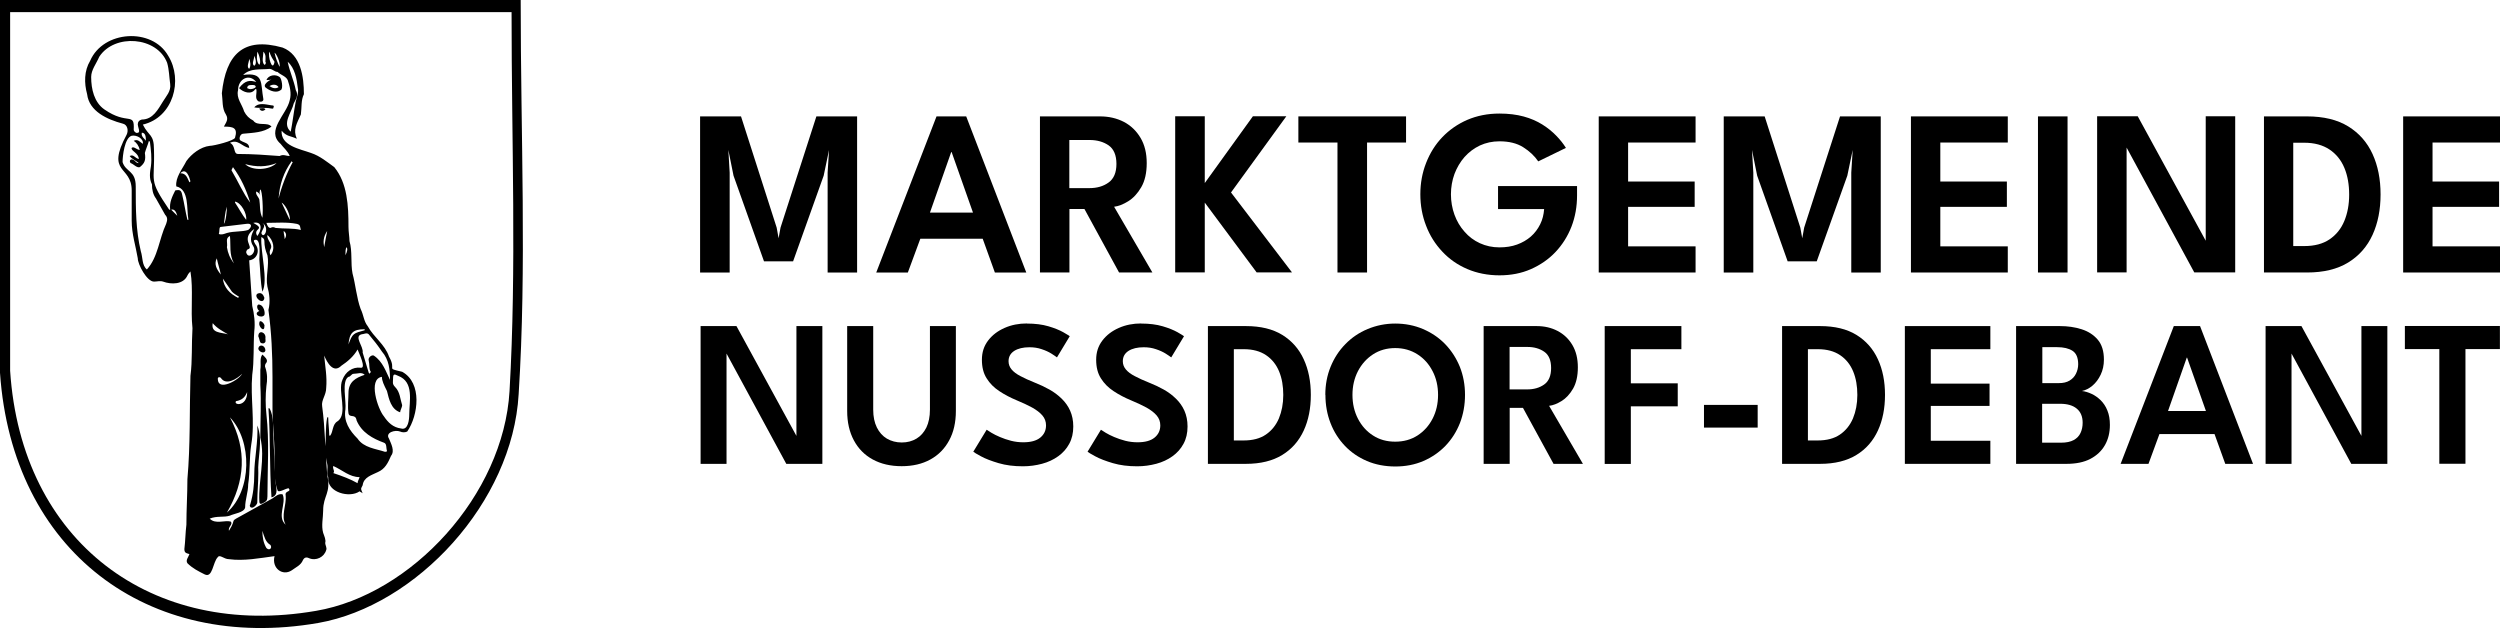
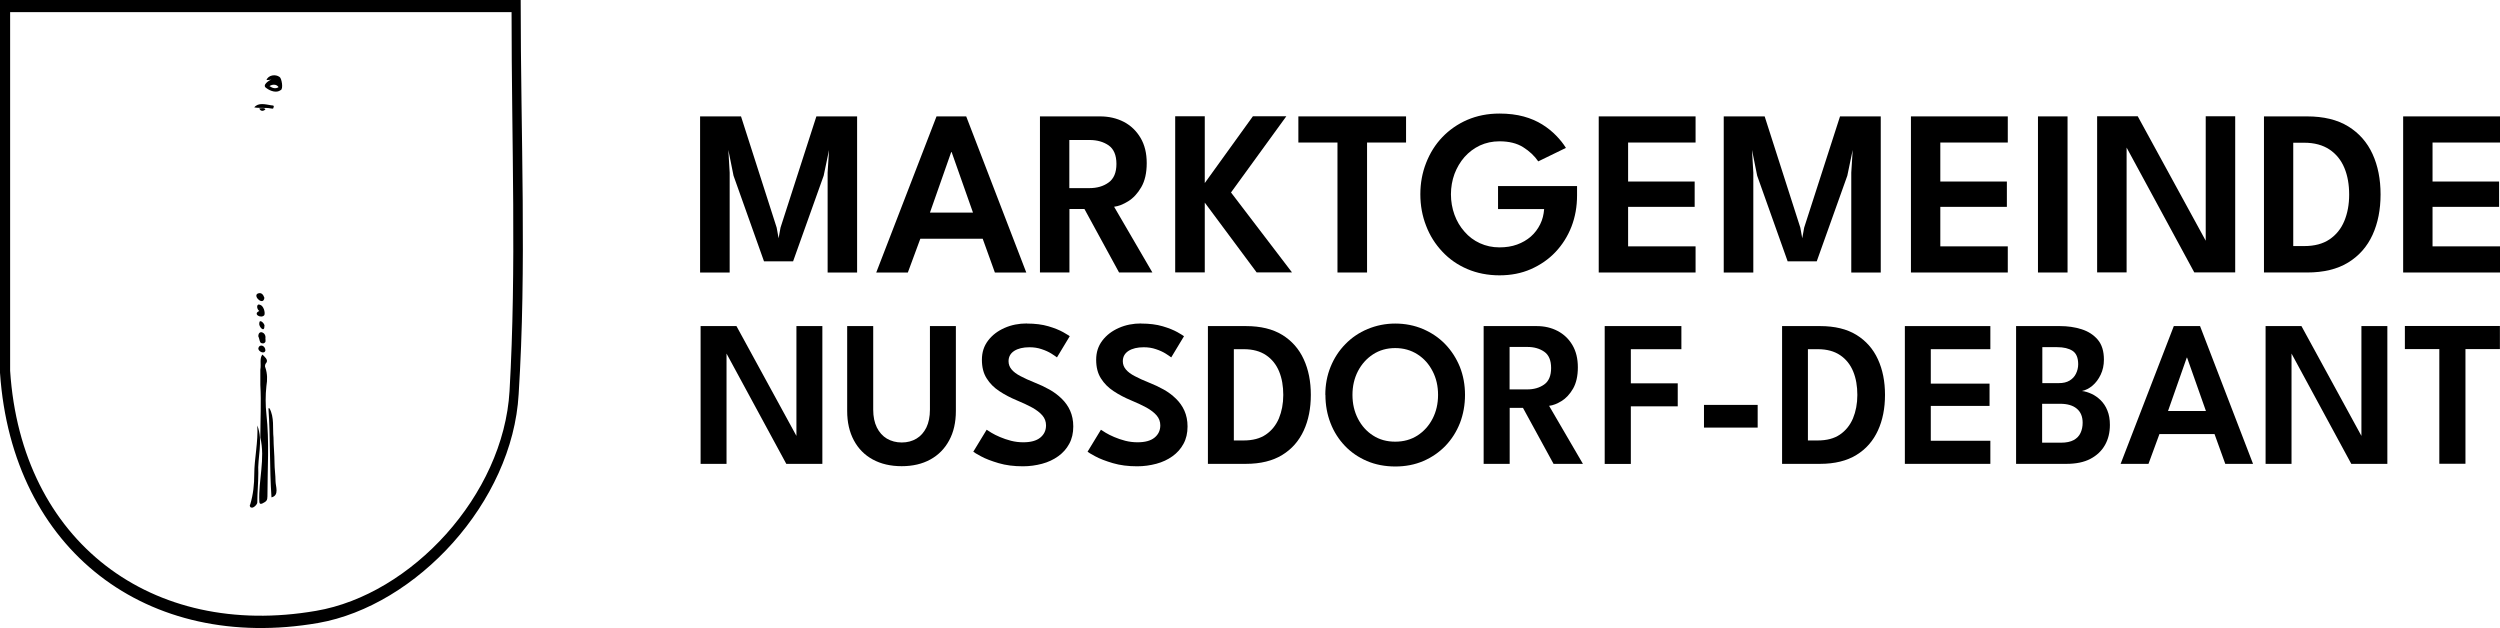
<svg xmlns="http://www.w3.org/2000/svg" id="Ebene_2" data-name="Ebene 2" viewBox="0 0 246.79 62">
  <defs>
    <style>
      .cls-1 {
        fill: #000;
        stroke-width: 0px;
      }
    </style>
  </defs>
  <g id="Ebene_1-2" data-name="Ebene 1">
    <path class="cls-1" d="M51.4,0H0v36.8c1.2,17.6,14.6,27.6,31.4,24.7,9.7-1.7,19.2-11.9,19.8-22.6.8-12.6.2-25.3.2-38.9M50.3,38.6c-.6,10.3-9.7,20.1-19.1,21.7-16.2,2.8-29.1-6.8-30.2-23.7V1.2h49.5c0,13,.5,25.2-.2,37.4" />
    <g>
-       <path class="cls-1" d="M29.3,13.7c-.6-.3-1-.2-1.5-.8-.1,1.5,1.8,1.8,2.9,2.2.9.3,1.6.9,2.3,1.4,1.3,1.6,1.4,3.8,1.4,5.9,0,.5.1,1,.1,1.4.3,1,.1,2.2.3,3.2.3,1.1.4,2.4.8,3.5.3.6.3,1.2.7,1.7.6,1.1,1.7,1.8,2.1,3,.8,1.4-.4,1.1,1.3,1.5,2,1.1,1.6,4.3.5,5.9-.2.1-.5.1-.7,0-.5-.2-1.5.1-1.1.7.2.5.6,1.2.2,1.7-.3.7-.6,1.3-1.3,1.6-.6.3-1.4.5-1.5,1.3-.2.4-.2.3,0,.8-.1-.1-.2-.1-.3-.2-1,.7-3.2.1-3.1-1.3v-.1c-.2-.4,0-.9-.1-1.3-.1-.5-.2-.9-.2-1.4.1-1.1,0-2.2.2-3.2h.1c0,.6.1,1.2.1,1.8h.1c.3-.4.2-1.1.7-1.4,1.1-.7,0-3,.5-4.1.3-.8,1-1.3,1.8-1.2.6.1-.2-1.5-.3-1.8-.4.7-1,1.2-1.6,1.6-.8.8-1.4-.3-1.7-1,.1,1.1.3,2.1.2,3.2,0,.7-.5,1.2-.4,1.8.3,2.2.3,4.5.5,6.8.4,1.8-.4,2-.4,3.5,0,.7-.2,1.5,0,2.2.1.3.3.7.2,1,0,.2.2.5.1.7-.2.7-1,1.1-1.7.8q-.4-.2-.6.2c-.2.5-.7.7-1.1,1-.9.6-2-.2-1.7-1.4-1.5.2-3,.5-4.5.3-.5,0-.9-.5-1.1-.2-.5.5-.5,2.1-1.3,1.7-.6-.3-1.2-.6-1.7-1.1-.2-.3.1-.6.2-.9-.3-.1-.5-.1-.5-.5.1-.8.1-1.6.2-2.4,0-1.5.1-3,.1-4.5.3-3.4.2-6.8.3-10.2.2-1.5.1-3.1.2-4.7-.2-1.9.1-3.8-.2-5.6-.1.1-.2.2-.3.4-.4.9-1.6.9-2.4.6-.3-.1-.6,0-.9,0-.7,0-1.6-1.7-1.6-2.3-.2-1.2-.6-2.4-.6-3.7v-3c0-2.5-2.6-1.6-.5-5.5.2-.4.1-1-.4-1.1-1.5-.4-3.3-1.2-3.5-2.9-.3-1.1-.3-2.3.3-3.3,1.3-3,6.1-3.3,7.7-.5,1.5,2.4.5,6.1-2.5,6.8.6,1.2,1.1.9,1.1,2.5.1,3.3-.6,2.8,1.5,5.9h.1c-.1-.7.2-1.3.5-1.9.5-.1.6,0,.7.5.2.8.3,1.6.5,2.4h.1c-.2-1.1.1-3-1.2-3.3-.1-.9.6-1.7,1-2.5.5-.7,1.4-1.4,2.3-1.5.4,0,2.4-.5,2.5-.8.3-1-.2-1.1-1.1-1.1.2-.4.5-.7.2-1.2-.4-.6-.3-1.4-.4-2.1.4-3.8,2.1-5.6,6-4.5,1.8.7,2.1,2.9,2.1,4.6-.3.6-.2,1.3-.3,2-.4.9-.8,1.5-.4,2.4M22.9,28.8c-.3-.4-.6-.9-.9-1.3.1.9.7,1.5,1.5,1.9l.1-.1c-.3-.2-.5-.3-.7-.5M16.8,8.3c-.1-.7-.1-1.4-.3-2.1-1-2.6-5.2-2.9-6.7-.6-.3.7-.8,1.3-.8,2,0,1.2.3,2.5,1.3,3.2,2.3,1.6,3,.2,2.9,2,0,.2.3.4.4.3.3,0,0-.6,0-.8q0-.4.4-.5c1.1,0,1.6-1,2.1-1.8.3-.5.8-1,.7-1.7M25.9,28.8c-.2-1-.2-2.1-.3-3.2,0-.4.2-2.2-.5-1.9-.1.1,0,.2.1.4.5.6.2,1.5-.6,1.6l.3,4.5c.2.8.3,1.7.2,2.5-.1,1.4,0,2.9-.2,4.3-.2,2.3.3,4.6-.1,6.9-.2,1.3-.1,2.6-.3,3.9,0,.8-.3,1.5-.3,2.3-.1.5-1.1.6-1.5.8-.6.2-1.3,0-2,.3.6.6,1.5.1,2.1.3.2.3-.3.5-.2.9.9-1.4-.2-.7,1.6-1.7l2.7-1.5c.3-.2.6-.5,1-.4.4.9-.6,2.2.3,3-.5-.9.1-1.9,0-2.9-.1-.5.6-.3.3-.7-.3,0-1,.5-1.1.2-.4-1.1-.3-2.4-.3-3.6,0-1.5-.2-3-.2-4.5v-3.1c0-2.2-.1-4.4-.4-6.6.2-.8.1-1.6-.1-2.3-.2-1,.2-2.1,0-3.1-.2-.5-.3-.9-.3-1.4,0-.2-.1-.3-.3-.4-.1,1.5.7,4.3.1,5.4M25.3,8.1c-.7-.9-1.8-.3-1.8.8-.2.8.4,1.4.6,2.1.2.4.5.7.9.9.4.6,1.4.1,1.8.6-.8.6-1.8.6-2.8.7-.3,0-.5.6-.2.7.3.2.8.2.8.7-.7-.1-1.1-.9-1.9-.5.6.3.3,1.1.8,1.1,1.4,0,2.8.1,4.1.2.4-.2.6,0,1,0-.2-.5-.6-.8-.9-1.2-1.5-1.3.6-2.9.9-4.3.2-.7,0-1.4-.2-2-.2-.4-.7-.5-1-.8-.3,0-.5-.3-.8-.3-.9.1-1.9-.1-2.6.6,2.1-.3,1.7.8,2,2.4,0,.2-.2.3-.5.2-.4-.3-.1-.8-.2-1.2h-.1c-.4.6-1.2.3-1.6-.1.6-.8,1.1-.8,1.7-.6M12.8,15.4c.4-.2.5.2.9.3,0-.6-.8-.8-.7-1.1.2-.2.5.2.8.2-.1-.4-.3-.7-.6-.9.4-.2.6.1.9.3.1-.5-.6-.9-1.1-.8-.7.2-.9,2-.9,2.6.3,1,1.3.8,1.3,2.4,0,2.2,0,4.3.5,6.4.2.6.1,1.4.6,1.8,1.1-1.2,1.2-3,1.9-4.5.1-.3.2-.6-.1-.9-.3-.5-.6-1.1-.9-1.6-.3-.4-.4-.9-.4-1.4-.3-.6-.2-1.2-.1-1.8.1-.8,0-1.6-.1-2.4l-.1-.1c-.1.4-.3.8-.4,1.2.1.7,0,1-.5,1.4-.3.1-.6-.3-.9-.4-.2-.2,0-.5.3-.3.2.1.2.3.5.3-.2-.2-.7-.4-.9-.7M37.7,37.2c-1.4.2-.4,3.2.2,3.9.4.6.9,1.1,1.7,1.2.7.2.8-.9.8-1.4,0-1.3.5-3.2-1.1-3.8-.4-.2-.5-.2-.5.3,0,.3-.1.5.2.8.5.5.5,1.2.7,1.8,0,.2-.2.5-.2.7-.9-.3-1.1-1.3-1.3-2.1-.3-.6-.5-1-.5-1.4M36,37c-.3-.3-.7-.1-1.1-.1-.2,0-.3.3-.5.3-.7.4-.2,2.4-.3,3.2-.2,1.2.4,2.1,1.2,2.9.6.9,1.8,1,2.7,1.3.1,0,.2,0,.2-.1-.1-.3,0-.7-.3-.8-1.1-.4-2.2-1-2.7-2.2-.1-.7-.7-.2-.8-.7-.1-.7,0-1.4,0-2,0-1.1.7-1.5,1.6-1.8M38.5,37.5c0-1-.1-2-.8-2.8-.4-.6-.8-1.1-1.3-1.7-.2-.2-.5,0-.7,0-.8.2.2,1.2.1,1.8.2.7.4,1.3.6,2l.1.1c0-.1.1-.1.1-.2-.2-.3-.1-.7-.2-1.1-.1-.3.3-.6.5-.5.9.6,1.2,1.6,1.6,2.4M22.7,41.2c1.7,3.2,1.5,6.3-.3,9.4,2.5-2.2,2.5-7.1.3-9.4M28.7,13c.2-1,.3-2,.5-3,.1-.4.3-.9.2-1.3-.1-.9-.3-2-1-2.6.2,1,.6,1.8.8,2.8.3.5,0,.9-.2,1.3-.2.9-1.2,2-.3,2.8M21.6,23.1c.3.1.5,0,.8-.1.7-.2,1.5-.1,2.1-.3.4-.3.4-.7-.2-.6-.8.1-1.6.2-2.5.3-.2,0-.1.4-.2.7M29.7,22.7c-.1-.3,0-.5-.4-.6-1-.2-2-.1-3-.1.1.3.2.5.4.5.2-.1.3-.1.5,0,.9.1,1.7,0,2.5.2M32.9,46.7c.9.3,1.7.6,2.4,1,0-.2.1-.3.2-.6-1,0-1.7-.7-2.6-1.1-.1.3.2.5,0,.7M23,16.5c-.1.2-.2.3-.1.4.6,1,1.1,2.2,1.8,3.1-.4-1.3-.9-2.4-1.7-3.5M25.1,22.6c-1.4,1,0,1.8-.6,2-.1,0-.2.2-.2.3.2.8,1.1,0,.7-.6s-.2-1.1.1-1.7M28.9,16s-.1,0-.1-.1c-.8,1.1-1.2,2.3-1.3,3.7.3-1.2.8-2.5,1.4-3.6M27.3,16.1c-.1,0-.1-.1,0,0-1,.4-2,.4-3.1.1.7.7,2.4.6,3.1-.1M23.1,26c-.5-.9-.3-1.8-.4-2.7-.5.2-.2.7-.3,1.1.1.6.3,1.1.7,1.6M23.9,36.9c-.5.5-1.6,1.2-2.1.4-.1-.1-.3-.1-.3.1,0,1.3,2.1.1,2.4-.5M25.7,19.3c-.1-.2-.2-.3-.4-.4-.1.3.2.5.3.8.1.6,0,1.2.3,1.8.1-.7,0-2.7-.2-2.8-.1.2-.1.4,0,.6M24.3,21.7s.1,0,0,0c.1-.6-.5-1.7-1.1-1.8v.1c.4.6.7,1.2,1.1,1.7M25.9,52.4c0,.6.1,1.2.4,1.7.3.3.6,0,.4-.3-.5-.3-.6-.8-.8-1.4M26.7,25.2c.5-.6.3-1.5-.3-2-.1.5.6.9.3,1.4-.1.2-.1.4,0,.6M24.4,38.7c-.2.5-.5.8-1.1.9-.3.4,1.1.6,1.1-.9M22.5,33c-.5-.3-1.1-.6-1.5-1.1-.2,1,.8.9,1.5,1.1M25,22c1.3.7-.1.5.4,1.3.4-.5.6-1.5-.4-1.3M26.6,5.1c-.2.4.3,2.1.5,1-.2-.3-.4-.6-.5-1M34.4,34c.4-1.1.5-1.1,1.6-1.4v-.1c-1.2,0-1.5.4-1.6,1.5M27.8,20c.3.6.5,1.1.8,1.7.1-.3-.3-1.4-.8-1.7M26,5.1c0,.4-.2,1,.1,1.3.1,0,.2-.2.1-.3,0-.3.1-.7-.2-1M25.9,22c.4.3,0,.6-.1,1,.2.7.9-.5.1-1M24.7,8.8c.3,0,.8-.2.4-.4-.2,0-.7-.1-.7.3,0,0,.2.1.3.1M18.7,18l.1-.1c-.1-.4-.4-1.4-1-.8.6,0,.7.5.9.9M21.8,27.1c-.1-.5-.3-1.1-.4-1.6-.3.6,0,1.1.4,1.6M27.6,6.6c.1-.4-.3-1.3-.5-1.4.1.5.3,1,.5,1.4M25.4,5.1c-.1.8,0,1.1.2,1.3.2-.2,0-1-.2-1.3M22.4,20.4c-.2.6-.2,1.1-.3,1.7.2-.2.3-1.3.3-1.7M25.1,5.5c0,.4-.3.8,0,1,.3-.2.1-.8,0-1M14.4,13.9q.1,0,0,0c0-.3,0-.8-.4-.8-.1.4.3.6.4.8M32.3,22.8c-.4.6-.4,1.1-.3,1.6.1-.6.2-1.1.3-1.6M24.6,5.8c0,.3-.3.8,0,1,.2-.3.1-.8,0-1M28.1,23.6c.2-.3.2-.6-.1-.8,0,.3.1.5.1.8M17.5,21.3c-.1-.4-.3-.7-.6-.6l.6.6ZM34.1,25.2q.3-.6.1-.8c-.1.2-.1.5-.1.8" />
      <path class="cls-1" d="M25.9,35c.2.2.6.5.4.8-.1.1-.2.3-.1.5.2.6.2,1.2.1,1.8-.1.9-.1,1.9,0,2.8.3,2.7.1,5.4.1,8.1,0,.4-.1.5-.5.7-.2.1-.3,0-.3-.2-.1-2.1.6-4.2.1-6.3,0-1.7.1-3.5,0-5.2v-1.5c.1-.6-.1-1.1.2-1.5-.1,0,0,0,0,0" />
      <path class="cls-1" d="M25.4,42c.6,1.5,0,3.2.1,4.7,0,1-.1,1.9-.1,2.9,0,.2-.4.6-.6.5-.1,0-.2-.2-.1-.3.3-1,.4-2,.4-3,0-1.5.4-3.2.3-4.8M26.8,49.1c-.2-2.9-.1-5.9-.3-8.8h.1c.5.9.3,2,.4,2.9,0,.8.1,1.7.1,2.5,0,.6.1,1.2.1,1.8,0,.5.4,1.4-.4,1.6M25.6,30.7c-.3-.2-.3-.8.1-.6.3.1.5.7.4,1-.3.4-1.2-.1-.5-.4M26.2,33.4c0,.2.1.4-.2.5-.1,0-.2,0-.3-.1-.1-.2-.1-.4-.2-.6,0-.7.8-.4.7.2M26.1,29.4c-.1.8-1.1-.1-.7-.4.4-.2.6.1.7.4M26.2,34.6c-.1.4-.7.1-.7-.2.1-.5.7-.3.7.2M26.1,32.2c0,.7-.6,0-.5-.3,0-.5.6.1.5.3M26.9,7.8c-.2.1-.4.1-.6.1.2-.5.9-.6,1.3-.3.2.1.4,1.2.1,1.3-.4.3-1,.1-1.4-.2-.5-.3.3-.8.6-.9M26.6,8.5c.3.2.6.3.9.1-.2-.3-.6-.3-.9-.1M25.1,10.6c.4-.5,1.1-.3,1.7-.2.1,0,.3,0,.2.2,0,.2-.2.1-.3.1-.5-.1-1.1,0-1.6-.1" />
      <path class="cls-1" d="M25.6,10.7c.2,0,.5-.1.6.1-.2.2-.5.2-.6-.1" />
    </g>
    <g>
      <path class="cls-1" d="M84.61,11.49v15.41h-2.91v-9.86l.14-2.24-.53,2.54-3.02,8.46h-2.87l-3.01-8.46-.51-2.54.13,2.24v9.86h-2.92v-15.41h4.04l3.52,10.98.19,1.05.19-1.05,3.54-10.98h4.03Z" />
      <path class="cls-1" d="M92.45,11.49h2.93l5.93,15.41h-3.1l-1.2-3.33h-6.16l-1.23,3.33h-3.12l5.95-15.41ZM91.8,20.99h4.25l-2.11-5.98h-.04l-2.1,5.98Z" />
      <path class="cls-1" d="M102.66,11.49h5.93c.87,0,1.65.18,2.35.54.69.36,1.24.89,1.65,1.58.41.69.61,1.52.61,2.49s-.18,1.76-.54,2.38c-.36.62-.79,1.08-1.29,1.39s-.97.49-1.39.54l3.78,6.49h-3.29l-3.42-6.27h-1.48v6.27h-2.91v-15.41ZM105.57,18.57h1.98c.74,0,1.37-.18,1.88-.55.52-.37.78-.98.78-1.84s-.26-1.47-.77-1.83c-.51-.35-1.14-.53-1.87-.53h-2.01v4.75Z" />
      <path class="cls-1" d="M121.52,19l6.02,7.89h-3.49l-5.12-6.89v6.89h-2.92v-15.41h2.92v6.59l4.75-6.59h3.3l-5.46,7.52Z" />
      <path class="cls-1" d="M132.03,14.07h-3.86v-2.58h10.63v2.58h-3.85v12.83h-2.92v-12.83Z" />
      <path class="cls-1" d="M147.86,18.37h7.82v.92c0,1.1-.18,2.12-.55,3.08-.37.95-.9,1.79-1.58,2.51-.68.72-1.5,1.28-2.43,1.69s-1.97.61-3.1.61-2.22-.21-3.17-.62c-.96-.41-1.78-.98-2.47-1.72-.69-.73-1.23-1.58-1.6-2.55-.38-.97-.57-2.01-.57-3.11s.19-2.13.57-3.1c.38-.97.91-1.82,1.6-2.54s1.52-1.3,2.47-1.71c.96-.41,2.01-.62,3.17-.62.89,0,1.69.1,2.39.29.7.19,1.31.46,1.84.79.53.33.98.7,1.37,1.1.39.4.71.8.96,1.21l-2.73,1.33c-.37-.54-.87-1.01-1.49-1.4-.62-.39-1.4-.58-2.34-.58-.7,0-1.34.14-1.93.41-.59.28-1.09.66-1.52,1.14-.42.48-.75,1.04-.99,1.67-.23.63-.35,1.31-.35,2.01s.12,1.39.35,2.02c.23.63.56,1.19.99,1.67.42.49.93.87,1.52,1.14.59.27,1.23.41,1.93.41.64,0,1.22-.09,1.74-.28.52-.19.97-.45,1.36-.79s.69-.75.92-1.21c.23-.46.35-.96.39-1.5h-4.55v-2.26Z" />
      <path class="cls-1" d="M157.82,11.49h9.56v2.58h-6.66v3.85h6.57v2.5h-6.57v3.9h6.66v2.58h-9.56v-15.41Z" />
      <path class="cls-1" d="M185.66,11.49v15.41h-2.91v-9.86l.14-2.24-.53,2.54-3.02,8.46h-2.87l-3.01-8.46-.51-2.54.13,2.24v9.86h-2.92v-15.41h4.04l3.52,10.98.19,1.05.19-1.05,3.54-10.98h4.03Z" />
      <path class="cls-1" d="M188.64,11.49h9.56v2.58h-6.66v3.85h6.57v2.5h-6.57v3.9h6.66v2.58h-9.56v-15.41Z" />
      <path class="cls-1" d="M201.18,11.49h2.92v15.41h-2.92v-15.41Z" />
      <path class="cls-1" d="M209.73,14.18l.2.04v12.67h-2.91v-15.41h4.01l6.91,12.65-.2.05v-12.7h2.91v15.41h-4.04l-6.89-12.71Z" />
      <path class="cls-1" d="M223.49,11.49h4.25c1.64,0,3,.33,4.07.99,1.07.66,1.87,1.57,2.4,2.73.53,1.16.79,2.49.79,3.98s-.26,2.83-.79,3.99c-.53,1.16-1.33,2.07-2.4,2.73-1.07.66-2.43.99-4.07.99h-4.25v-15.41ZM226.38,14.09v10.2h1.1c1,0,1.83-.22,2.48-.66.65-.44,1.14-1.04,1.46-1.81.32-.77.48-1.64.48-2.61,0-.98-.15-1.86-.47-2.63-.32-.77-.81-1.38-1.47-1.82-.66-.44-1.49-.67-2.49-.67h-1.1Z" />
      <path class="cls-1" d="M237.23,11.49h9.56v2.58h-6.66v3.85h6.57v2.5h-6.57v3.9h6.66v2.58h-9.56v-15.41Z" />
      <path class="cls-1" d="M71.54,34.57l.18.03v11.19h-2.56v-13.6h3.54l6.1,11.17-.18.04v-11.21h2.56v13.6h-3.56l-6.08-11.22Z" />
      <path class="cls-1" d="M91.78,32.19h2.58v8.38c0,1.12-.22,2.09-.66,2.9-.44.82-1.06,1.45-1.86,1.89-.8.44-1.74.66-2.83.66s-2.04-.22-2.85-.66c-.81-.44-1.43-1.07-1.87-1.89-.44-.82-.66-1.79-.66-2.9v-8.38h2.57v8.25c0,.69.12,1.27.36,1.76.24.48.57.85.99,1.1.43.25.92.38,1.47.38s1.03-.13,1.45-.38c.42-.25.74-.62.98-1.1.23-.48.35-1.07.35-1.76v-8.25Z" />
      <path class="cls-1" d="M101.36,31.94c.82,0,1.53.09,2.14.27.61.18,1.09.38,1.45.58.36.21.58.34.65.4l-1.26,2.09c-.11-.09-.3-.21-.56-.38-.26-.16-.58-.31-.95-.43-.37-.13-.77-.19-1.21-.19-.62,0-1.12.12-1.5.36-.37.24-.56.58-.56,1.02,0,.3.1.57.3.81.2.24.49.46.88.66.39.21.86.42,1.43.65.49.19.97.42,1.42.67.45.25.85.55,1.21.9.35.34.64.74.84,1.19s.31.97.31,1.56c0,.65-.13,1.22-.4,1.71-.26.49-.63.9-1.09,1.23s-.99.58-1.59.74c-.6.16-1.23.25-1.89.25-.89,0-1.69-.1-2.4-.31-.71-.21-1.29-.43-1.73-.67-.44-.24-.7-.39-.77-.46l1.32-2.17c.08.06.24.16.47.3.23.14.51.28.84.42s.7.27,1.09.37c.39.1.8.15,1.21.15.74,0,1.3-.15,1.68-.46.38-.31.57-.71.57-1.21,0-.37-.12-.7-.36-.98-.24-.28-.58-.54-1.01-.78-.44-.24-.96-.48-1.56-.73-.6-.25-1.17-.55-1.68-.89-.52-.34-.94-.76-1.25-1.26-.32-.5-.47-1.11-.47-1.84s.2-1.35.61-1.89.95-.95,1.63-1.25c.68-.3,1.41-.44,2.2-.44Z" />
      <path class="cls-1" d="M112.64,31.94c.82,0,1.53.09,2.14.27.61.18,1.09.38,1.45.58.36.21.58.34.65.4l-1.26,2.09c-.11-.09-.3-.21-.56-.38-.26-.16-.58-.31-.95-.43-.37-.13-.77-.19-1.21-.19-.62,0-1.12.12-1.5.36-.37.24-.56.58-.56,1.02,0,.3.1.57.3.81.2.24.49.46.88.66.39.21.86.42,1.43.65.49.19.97.42,1.42.67.45.25.85.55,1.21.9.35.34.64.74.84,1.19s.31.97.31,1.56c0,.65-.13,1.22-.4,1.71-.26.49-.63.9-1.09,1.23s-.99.58-1.59.74c-.6.16-1.23.25-1.89.25-.89,0-1.69-.1-2.4-.31-.71-.21-1.29-.43-1.73-.67-.44-.24-.7-.39-.77-.46l1.32-2.17c.08.06.24.16.47.3.23.14.51.28.84.42s.7.27,1.09.37c.39.1.8.15,1.21.15.74,0,1.3-.15,1.68-.46.38-.31.57-.71.57-1.21,0-.37-.12-.7-.36-.98-.24-.28-.58-.54-1.01-.78-.44-.24-.96-.48-1.56-.73-.6-.25-1.17-.55-1.68-.89-.52-.34-.94-.76-1.25-1.26-.32-.5-.47-1.11-.47-1.84s.2-1.35.61-1.89.95-.95,1.63-1.25c.68-.3,1.41-.44,2.2-.44Z" />
      <path class="cls-1" d="M119.24,32.19h3.75c1.45,0,2.65.29,3.59.87.94.58,1.65,1.38,2.12,2.41.47,1.02.7,2.19.7,3.51s-.23,2.5-.7,3.52c-.47,1.02-1.17,1.83-2.12,2.41-.94.58-2.14.88-3.59.88h-3.75v-13.6ZM121.8,34.48v9h.97c.89,0,1.62-.19,2.19-.58.57-.39,1-.92,1.29-1.6.28-.68.43-1.45.43-2.31,0-.87-.13-1.64-.41-2.32-.28-.68-.71-1.22-1.29-1.61-.58-.39-1.31-.59-2.2-.59h-.97Z" />
      <path class="cls-1" d="M130.83,38.98c0-.99.17-1.91.52-2.77.35-.86.83-1.6,1.46-2.24.62-.64,1.36-1.14,2.2-1.49s1.75-.54,2.72-.54,1.9.18,2.74.54c.84.36,1.57.85,2.19,1.49.62.64,1.1,1.39,1.45,2.24.34.86.51,1.78.51,2.77s-.17,1.92-.5,2.78c-.34.86-.81,1.6-1.43,2.25-.62.64-1.35,1.14-2.18,1.5-.84.36-1.76.54-2.77.54s-1.96-.18-2.8-.54c-.84-.36-1.57-.86-2.18-1.5-.61-.64-1.09-1.39-1.42-2.25-.33-.85-.5-1.78-.5-2.78ZM133.51,38.98c0,.87.18,1.65.54,2.35.36.7.86,1.26,1.49,1.66.63.41,1.36.61,2.19.61s1.56-.2,2.2-.61c.63-.41,1.13-.96,1.49-1.66.36-.7.54-1.48.54-2.35s-.18-1.65-.54-2.34c-.36-.7-.85-1.25-1.49-1.66-.64-.41-1.37-.62-2.2-.62s-1.56.21-2.19.62-1.13.97-1.49,1.66c-.36.7-.54,1.48-.54,2.34Z" />
      <path class="cls-1" d="M146.46,32.19h5.23c.77,0,1.46.16,2.07.48.61.32,1.1.78,1.46,1.39.36.61.54,1.34.54,2.2s-.16,1.55-.47,2.1c-.32.55-.7.96-1.14,1.23s-.85.43-1.23.47l3.34,5.73h-2.9l-3.02-5.53h-1.31v5.53h-2.57v-13.6ZM149.02,38.44h1.75c.65,0,1.21-.16,1.66-.48.46-.32.69-.87.69-1.63s-.23-1.3-.68-1.61c-.45-.31-1-.47-1.65-.47h-1.77v4.19Z" />
      <path class="cls-1" d="M158.42,32.19h7.56v2.28h-4.99v3.37h4.63v2.27h-4.63v5.69h-2.58v-13.6Z" />
      <path class="cls-1" d="M168.21,42.21v-2.24h5.3v2.24h-5.3Z" />
      <path class="cls-1" d="M175.92,32.19h3.75c1.45,0,2.65.29,3.59.87.94.58,1.65,1.38,2.12,2.41.47,1.02.7,2.19.7,3.51s-.23,2.5-.7,3.52c-.47,1.02-1.17,1.83-2.12,2.41-.94.58-2.14.88-3.59.88h-3.75v-13.6ZM178.47,34.48v9h.97c.89,0,1.62-.19,2.19-.58.57-.39,1-.92,1.29-1.6.28-.68.43-1.45.43-2.31,0-.87-.13-1.64-.41-2.32-.28-.68-.71-1.22-1.29-1.61-.58-.39-1.31-.59-2.2-.59h-.97Z" />
      <path class="cls-1" d="M188.04,32.19h8.44v2.28h-5.88v3.4h5.8v2.2h-5.8v3.44h5.88v2.28h-8.44v-13.6Z" />
      <path class="cls-1" d="M199.02,32.19h4.33c.76,0,1.47.1,2.13.31s1.19.55,1.6,1.03c.41.48.61,1.14.61,1.97,0,.56-.11,1.05-.32,1.49-.21.44-.48.8-.81,1.08-.33.28-.68.45-1.04.53.31.03.62.13.95.28s.62.36.9.63c.27.27.5.6.66,1.01.17.41.25.88.25,1.42,0,.76-.16,1.42-.49,2-.33.58-.81,1.03-1.44,1.36s-1.42.49-2.36.49h-4.97v-13.6ZM201.6,37.82h1.64c.43,0,.78-.08,1.06-.25s.49-.39.63-.68c.14-.28.22-.6.22-.93,0-.65-.19-1.09-.56-1.33-.37-.24-.88-.36-1.52-.36h-1.46v3.55ZM201.6,43.7h1.86c.52,0,.94-.09,1.25-.26.31-.17.54-.41.67-.7.14-.3.21-.63.21-1.01,0-.6-.19-1.07-.58-1.39-.38-.32-.93-.48-1.64-.48h-1.78v3.84Z" />
      <path class="cls-1" d="M214.59,32.19h2.59l5.23,13.6h-2.74l-1.06-2.94h-5.44l-1.08,2.94h-2.75l5.25-13.6ZM214.01,40.57h3.75l-1.86-5.27h-.03l-1.85,5.27Z" />
      <path class="cls-1" d="M226.03,34.57l.18.03v11.19h-2.56v-13.6h3.54l6.1,11.17-.18.04v-11.21h2.56v13.6h-3.56l-6.08-11.22Z" />
      <path class="cls-1" d="M240.81,34.46h-3.41v-2.28h9.38v2.28h-3.4v11.32h-2.58v-11.32Z" />
    </g>
  </g>
</svg>